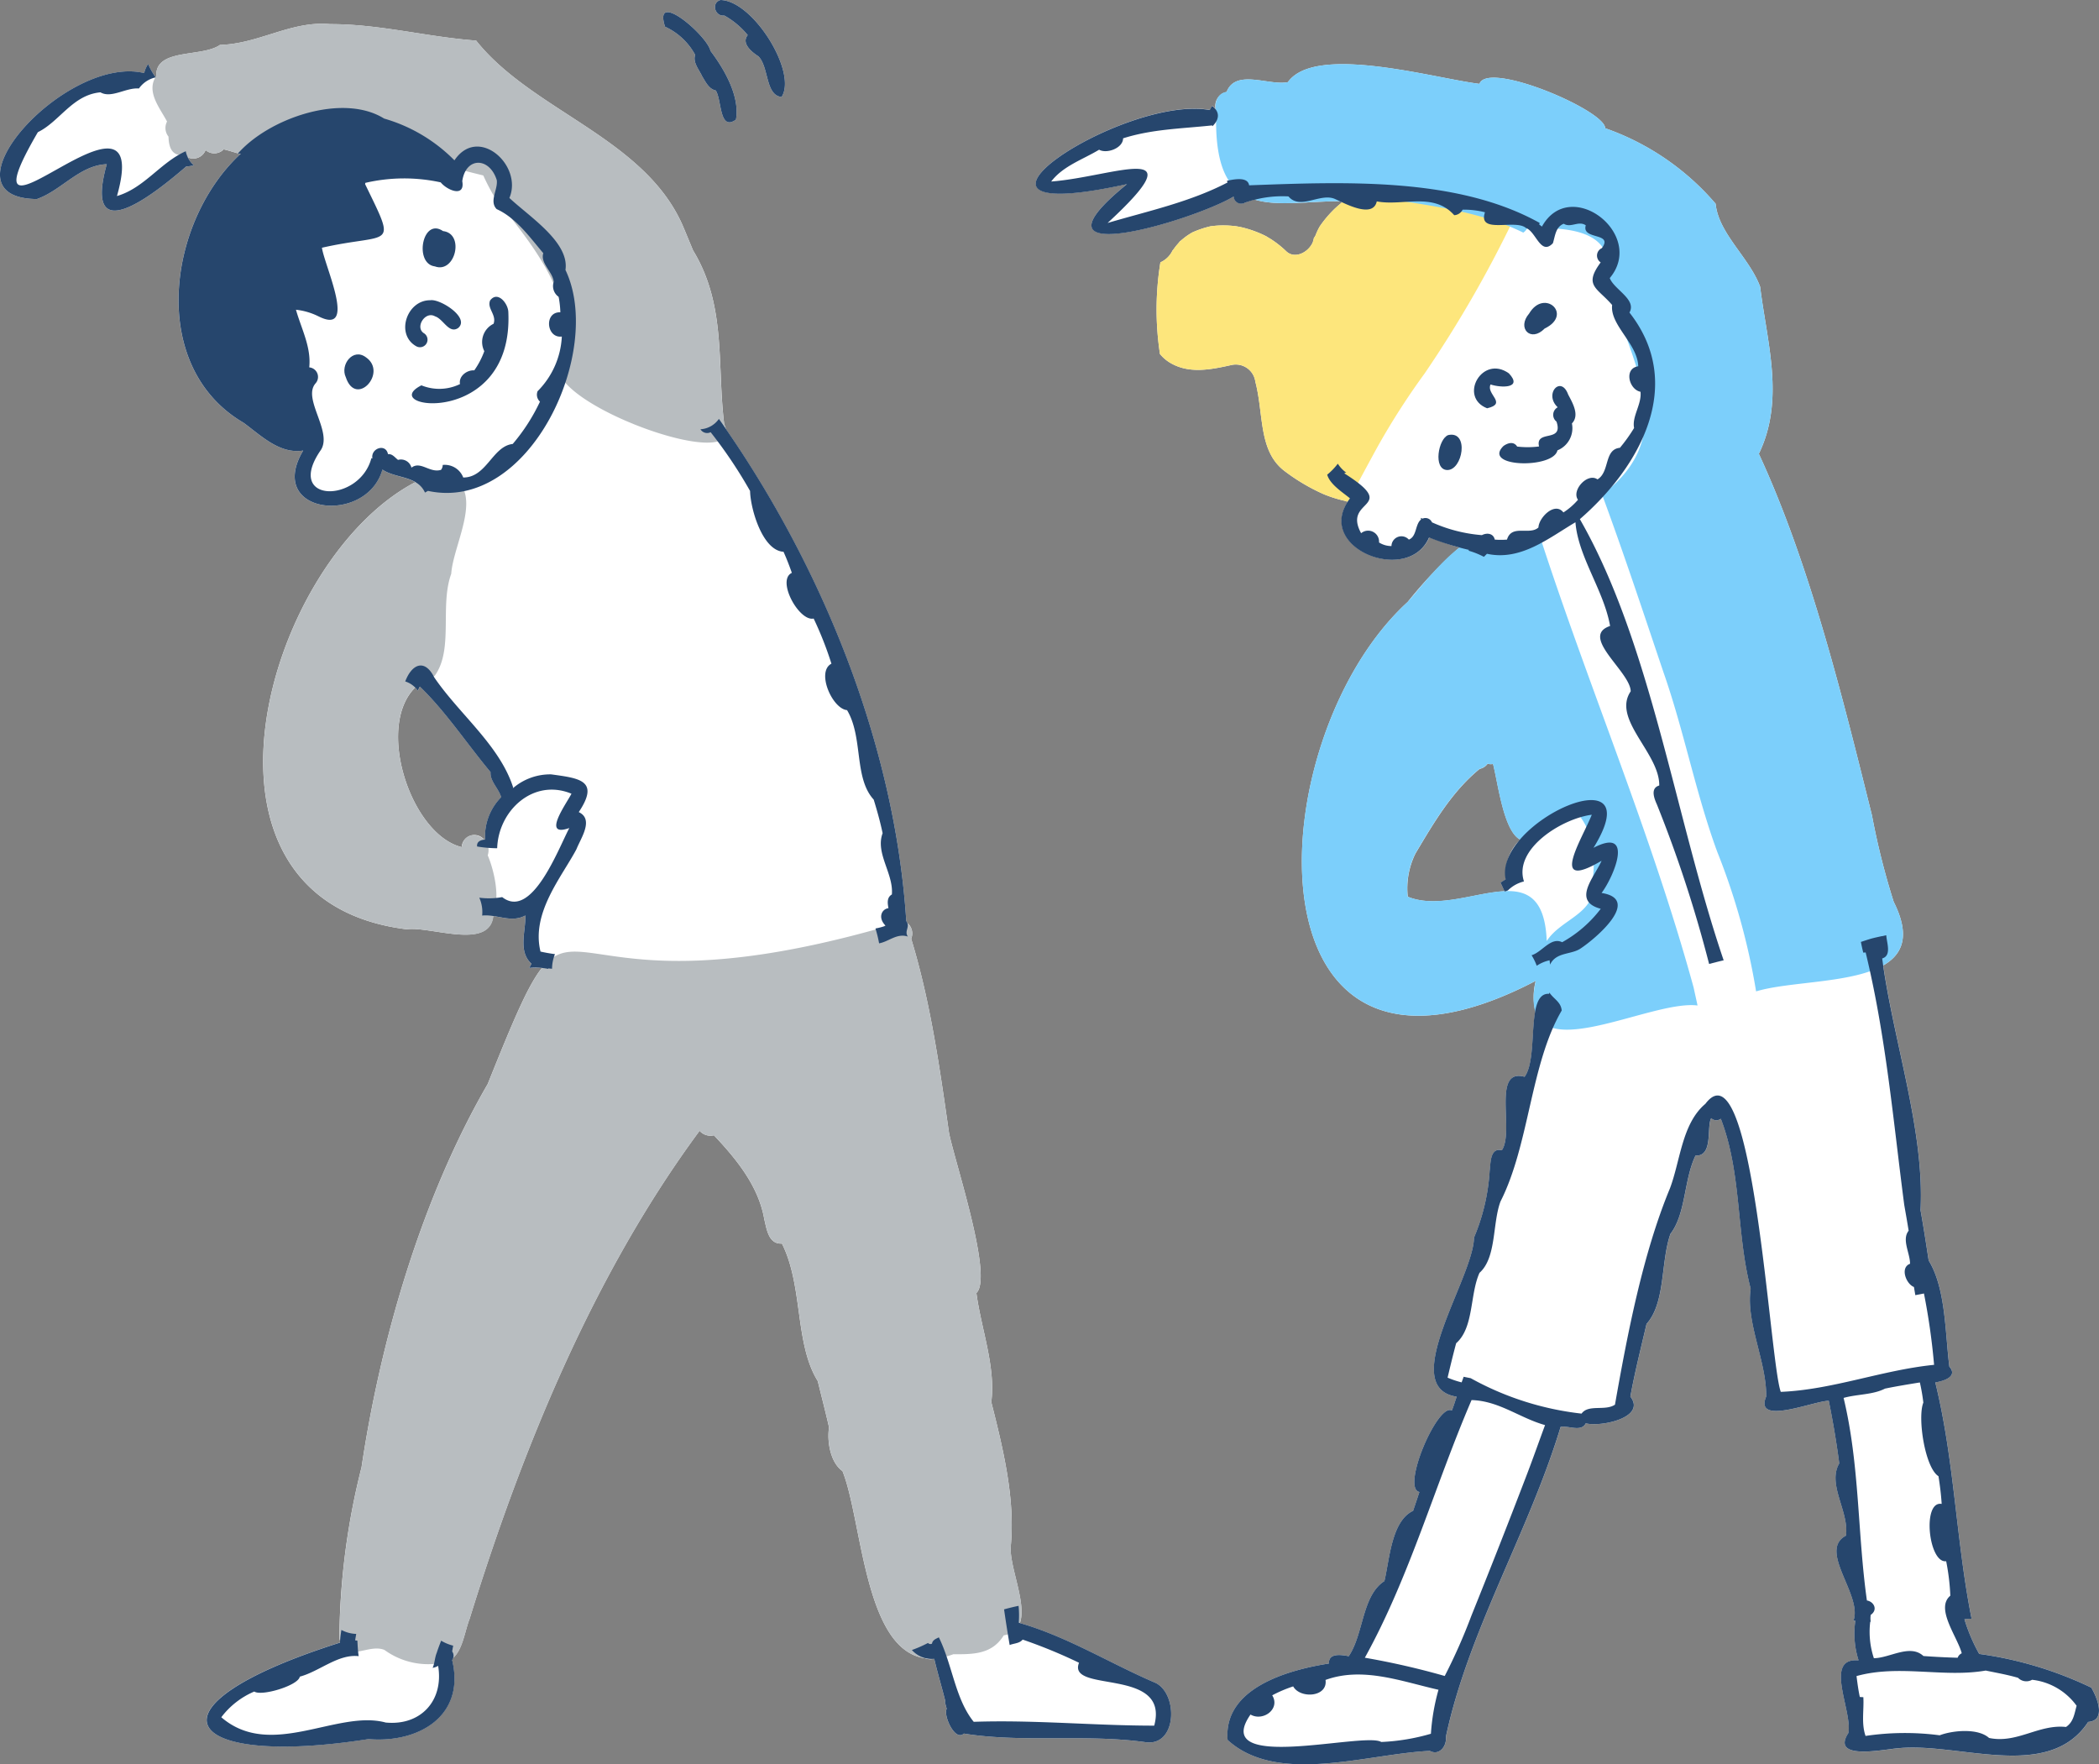
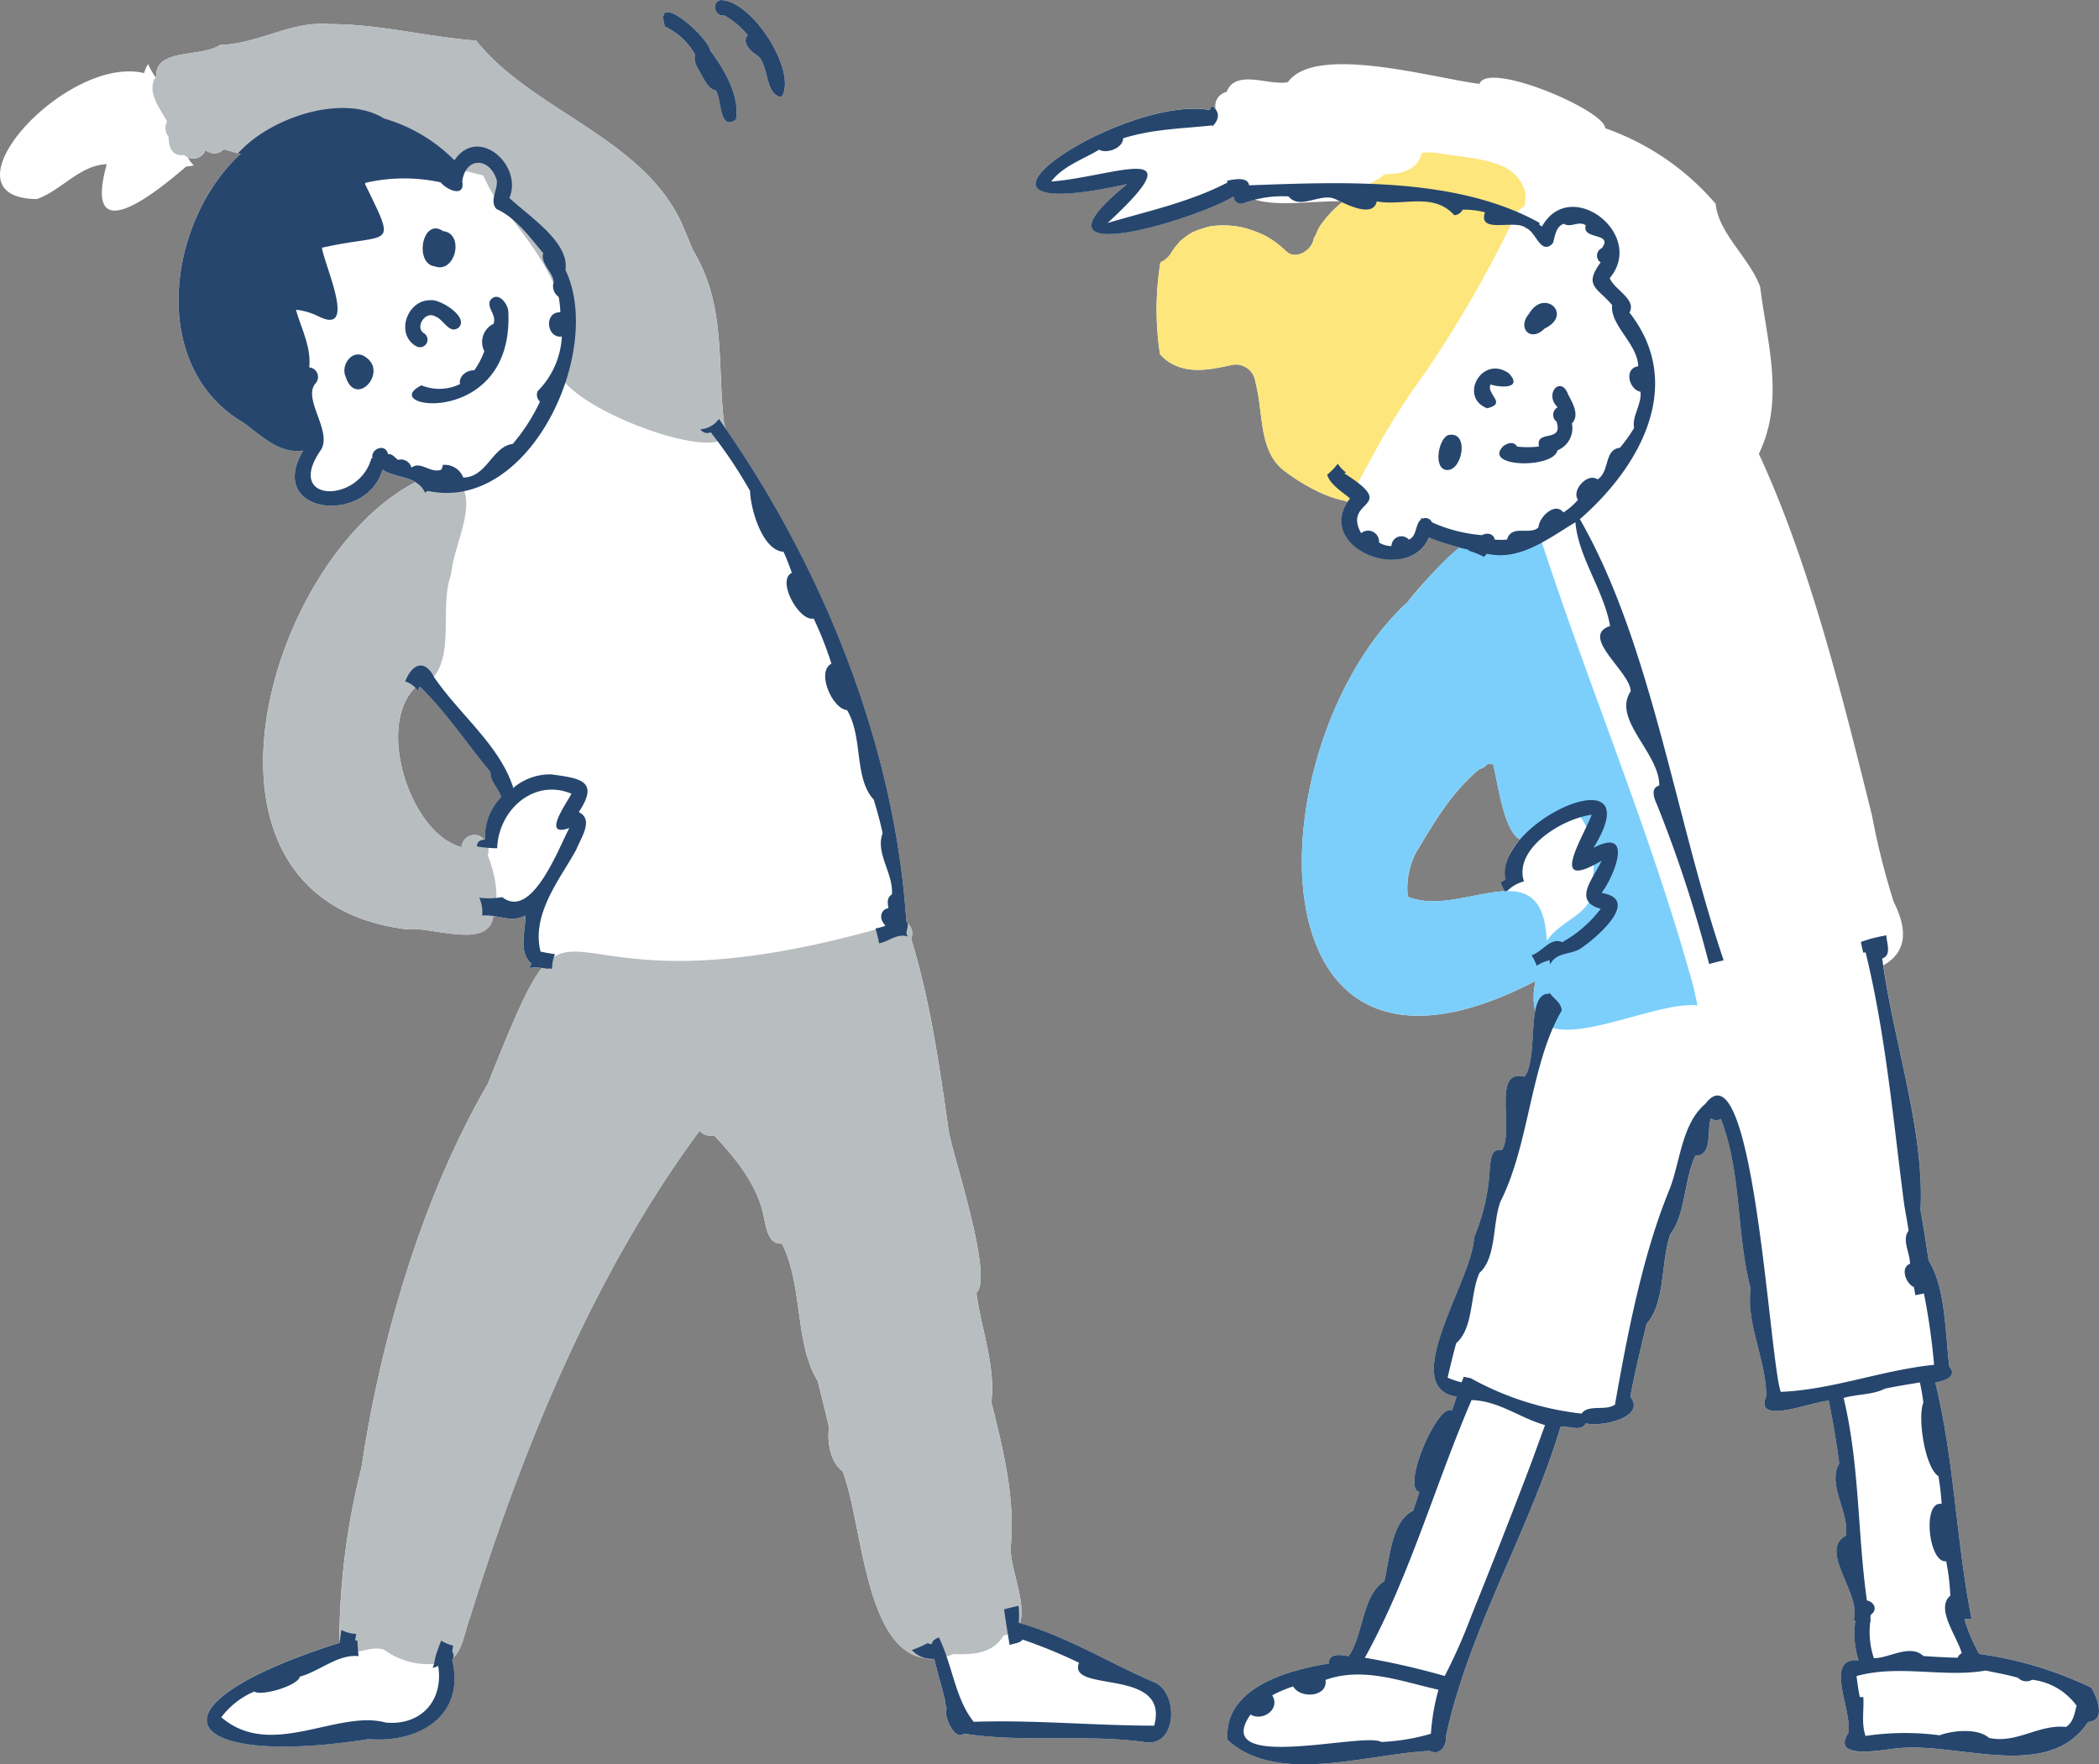
<svg xmlns="http://www.w3.org/2000/svg" id="Group_287" data-name="Group 287" width="205.958" height="173.115" viewBox="0 0 205.958 173.115">
  <rect x="0" y="0" width="205.958" height="173.115" fill="#808080" stroke="none" />
  <defs>
    <clipPath id="clip-path">
      <rect id="Rectangle_126" data-name="Rectangle 126" width="205.958" height="173.115" fill="none" />
    </clipPath>
    <clipPath id="clip-path-3">
      <rect id="Rectangle_123" data-name="Rectangle 123" width="38.827" height="48.976" fill="none" />
    </clipPath>
    <clipPath id="clip-path-4">
-       <rect id="Rectangle_124" data-name="Rectangle 124" width="67.462" height="90.987" fill="none" />
-     </clipPath>
+       </clipPath>
  </defs>
  <g id="Group_286" data-name="Group 286" clip-path="url(#clip-path)">
    <g id="Group_285" data-name="Group 285">
      <g id="Group_284" data-name="Group 284" clip-path="url(#clip-path)">
        <path id="Path_12302" data-name="Path 12302" d="M73.473,5.479c-.252.742.381,1.441.677,2.086.335.538.663,1.272,1.345,1.407.6.893.327,4.053,1.981,2.861.406-2.279-1.138-4.949-2.5-6.745-.313-1.507-5.666-6.1-4.458-2.374a6.39,6.39,0,0,1,2.956,2.765" transform="translate(-5.263 -0.097)" fill="#fff" />
        <path id="Path_12303" data-name="Path 12303" d="M76.742,1.522a7.936,7.936,0,0,1,2.3,1.925c-.66.81.405,1.669,1.053,2.081,1.04,1.057.667,3.823,2.267,3.988C83.935,7.113,79.585.075,76.376,0c-.956.268-.542,1.653.366,1.522" transform="translate(-5.674)" fill="#fff" />
        <path id="Path_12304" data-name="Path 12304" d="M113.382,165.315c-4.457-1.9-8.615-4.519-13.315-5.867.71-1.948-1.084-5.671-.884-7.583.437-4.664-.767-9.56-1.915-14.105.448-3.464-1-7.209-1.462-10.7,1.688-1.566-2.185-13.073-2.691-15.746C92.2,104.921,91.3,98.5,89.408,92.3a1.335,1.335,0,0,0-.38-1.546.756.756,0,0,0-.08-.16.144.144,0,0,0-.022-.026c-1.093-16.988-8.018-34.251-17.7-48.281a2.341,2.341,0,0,0-.16-.46c-.736-5.843.245-11.647-3.068-17.081-.3-.723-.6-1.451-.9-2.173.008.02.016.038.022.056-3.633-8.853-14.847-11.473-20.4-18.457-4.865-.36-9.432-1.62-14.325-1.615-3.809-.354-6.98,1.937-10.811,2.04-1.786,1.251-6.349.287-6.251,3.05-.026.039-.043.078-.067.116a6.764,6.764,0,0,1-.727-1.287,2.479,2.479,0,0,0-.391.886C6.405,5.508-6.265,19.635,3.619,19.719,6.041,18.87,7.8,16.4,10.475,16.3c-2.383,8.579,4.709,2.887,7.789.229a5.638,5.638,0,0,0,.762-.115,2.452,2.452,0,0,1-.587-.784,1.287,1.287,0,0,0,1.734-.717,1.287,1.287,0,0,0,1.772-.068c.386.077.888.243,1.412.394-.017.019-.038.037-.055.056.061-.009.121-.014.182-.02l.1.029c-7.169,6.647-9.074,20.866.3,26.359,1.731,1.267,3.542,3.1,5.86,2.736-3.733,6.275,6.222,7.351,7.777,1.866.944.639,2.277.674,3.242,1.245a1.676,1.676,0,0,0-.234.106c-14.6,7.908-23.791,40.9-.633,43.755,2.346-.328,8.115,2.081,8.5-1.3,1.058.157,2.1.52,3.152-.053.045,1.533-.74,3.534.6,4.733-.075.139-.145.278-.216.417.412,0,.834-.037,1.247-.011-1.365,1.707-2.788,5.069-5.322,11.392-6.471,11.16-10.511,25.076-12.382,37.608a70.492,70.492,0,0,0-2.177,16.8c.019.081.045.146.068.219,0,.062-.014.123-.017.185-20.046,6.353-15.389,12.324,2.8,9.465,4.891.423,9.542-2.259,8.208-7.758a.862.862,0,0,0,.1-.2c.966-.866,1.164-2.705,1.623-3.844,5.159-16.678,12.165-33.82,22.564-47.881a1.416,1.416,0,0,0,1.407.441c2.2,2.325,4.385,5,4.939,8.235.238.97.417,2.476,1.734,2.391,2.094,4.159,1.232,9.822,3.514,13.49.37,1.513.763,3.021,1.108,4.538-.211,1.356.114,3.441,1.317,4.294,1.924,4.732,2.121,17.5,8.056,18.354a1.6,1.6,0,0,0,.949.072c.328,1.4.745,2.781,1.094,4.183-.019.012-.036.026-.056.04.065.229.125.456.183.684-.355.6.795,3.241,1.683,2.425,5.742.925,11.852.026,17.748.834,3.171.538,3.325-4.706,1.059-5.81M47.6,82.58c-.026,0-.051.009-.077.011a1.243,1.243,0,0,0-2.218.717c-4.966-1.216-8.479-11.8-4.563-15.661a2.31,2.31,0,0,1,.264.316c.062-.133.127-.266.2-.4,2.559,2.477,4.6,5.592,6.937,8.39-.065.9.793,1.6,1.04,2.459A5.493,5.493,0,0,0,47.6,82.58" transform="translate(0 -0.188)" fill="#fff" />
        <path id="Path_12305" data-name="Path 12305" d="M213.425,166.1a37.021,37.021,0,0,0-11-3.308,16.88,16.88,0,0,1-1.45-3.407l.7-.051c-1.533-7.717-1.673-15.506-3.559-23.183.782-.121,2.257-.554,1.38-1.552-.421-3.295-.341-7.665-2.029-10.411-.253-1.646-.5-3.275-.8-4.94.4-7.583-2.508-16.128-3.659-24.009,1.9-1.088,2.694-2.921,1.026-6.236a71.787,71.787,0,0,1-2.133-8.487c-2.872-11.533-6.09-24.675-11.1-35.478,2.574-5.3.8-10.94.126-16.392-1.042-2.85-4.077-5.207-4.367-8.144a25.223,25.223,0,0,0-10.839-7.411c.016-1.742-11.522-6.66-12.333-4.352-4.471-.547-16.1-3.954-18.8-.169-1.828.381-5.114-1.345-6.011.961a1.414,1.414,0,0,0-1.083,1.685,1.7,1.7,0,0,0-.325-.323,2.275,2.275,0,0,0-.235.4c-8.554-1.554-28.694,11.8-8.122,7.271-10.778,8.753,6.507,3.583,10.465,1.218a.744.744,0,0,0,1.072.624,6.7,6.7,0,0,1,.971-.317c2.233.683,5.23.173,8.368.164l.226.105c-.03.025-.062.046-.092.071-.2.166-.393.335-.583.511-.048.043-.092.086-.126.119-.085.085-.171.171-.254.259a11.127,11.127,0,0,0-1.023,1.237c-.057.08-.1.141-.115.167-.031.055-.063.108-.093.164a6.506,6.506,0,0,0-.341.757,1.669,1.669,0,0,1-.145.216,2.758,2.758,0,0,1-.127.464c-.469,1-1.775,1.62-2.585.844a9.954,9.954,0,0,0-1.457-1.161c-.144-.094-.3-.178-.44-.27-.038-.024-.043-.025-.063-.038q-.4-.207-.817-.374a10.686,10.686,0,0,0-1.755-.545c-.028-.006-.313-.054-.328-.06-.1-.013-.193-.026-.291-.036-.289-.031-.578-.049-.867-.053a9.014,9.014,0,0,0-.949.032c-.143.013-.285.031-.427.048a.079.079,0,0,1-.026,0l-.064.018a9.424,9.424,0,0,0-1.738.592c-.034.018-.072.039-.108.061-.121.076-.243.151-.363.232-.24.165-.464.35-.69.54a.427.427,0,0,1-.068.05.48.48,0,0,1-.06.087c-.1.12-.2.229-.3.35s-.187.253-.283.376a.59.59,0,0,1-.064.072.988.988,0,0,1-.056.108,2.381,2.381,0,0,1-1.134,1.055,28.858,28.858,0,0,0-.043,9,3.93,3.93,0,0,0,.861.771c1.909,1.233,4.157.747,6.174.3a1.934,1.934,0,0,1,2.322,1.644c.841,3.179.278,6.825,2.885,8.776A19.162,19.162,0,0,0,138.107,49a12.715,12.715,0,0,0,2.061.652c.092.023.2.062.3.093.068-.124.133-.249.2-.373l.034.029c-3.673,4.837,5.711,8.577,7.759,3.842.983.338,1.958.718,2.962.993a41.484,41.484,0,0,0-5.082,5.34c-14.861,13.606-16.28,52.218,12.568,37.176a6.086,6.086,0,0,0-.042,2.97c-.375,1.991-.105,5.179-1.049,6.441-3.25-.895-.965,5.387-2.233,7.215-1.158-.3-1.09,1.252-1.191,2.006a19.894,19.894,0,0,1-1.537,6.558c-.052,3.975-7.569,14.7-1.7,15.614-.161.449-.294.908-.472,1.35-1.4-.761-4.993,7.629-3.188,8-.2.618-.411,1.231-.616,1.846-2.136,1.006-2.309,4.789-2.816,6.894-2.217,1.431-2.022,5.189-3.5,7.372-.734-.145-1.987-.339-1.946.718-3.98.624-10.381,2.391-9.94,7.5,4.886,4.47,13.691,1.358,19.846,1.073.943.507,1.675-.493,1.573-1.386,2.221-10.432,8.14-20.082,11.258-30.405.8-.145,2.014.535,2.47-.352,1.375.386,5.989-.526,4.373-2.619.434-2.4,1.037-4.762,1.588-7.132,1.877-2.09,1.376-6.091,2.344-8.834,1.527-1.993,1.3-5.253,2.458-7.683,1.779.092,1.067-2.844,1.543-3.668a.731.731,0,0,0,.944.056c2.07,5.394,1.5,11.21,2.929,16.677-.495,3.3,1.55,7.094,1.523,10.564-1.238,2.937,4.668.443,6.138.429.411,2.039.76,4.087,1.029,6.15-1.206,2.059.987,4.742.658,7.088-2.777,1.476,1.639,5.824.74,8.34l.179.011a8.609,8.609,0,0,0,.319,3.884c-3.464-.3-.593,4.932-1,7.128-1.778,2.744,3.486,1.6,4.864,1.5,5.934-.625,14.763,3.328,18.665-2.586,1.766-.128.933-2.3.309-3.363m-57.469-79.31c-.169.106-.337.213-.506.318l.4.844c-2.834.125-6.586,1.737-9.5.538a7.732,7.732,0,0,1,.754-4.241c1.755-2.935,3.535-6.039,6.3-8.3a1.289,1.289,0,0,0,.78-.506,1.108,1.108,0,0,0,.533.022c.489,1.863,1.033,6.591,2.662,7.417a4.7,4.7,0,0,0-1.416,3.911" transform="translate(-8.219 -0.509)" fill="#fff" />
        <path id="Path_12306" data-name="Path 12306" d="M158.763,19.793c-1.106-2.853-3.941-2.888-9.052-3.633a7.8,7.8,0,0,0-1.045.062,2.3,2.3,0,0,1-.847,1.388,3.956,3.956,0,0,1-2.108.658l-.605.034-.066.02c-.015.01,0,0-.027.016-.972.746-2.062,1.2-3.059,1.887-.4.277-.793.587-1.173.9-.2.166-.392.335-.583.511-.048.043-.093.086-.127.119-.084.085-.169.171-.254.259a11.238,11.238,0,0,0-1.024,1.237c-.056.08-.1.141-.114.167-.031.055-.063.108-.093.164a6.67,6.67,0,0,0-.342.757c-.033.091-.1.138-.144.216a2.6,2.6,0,0,1-.128.464c-.469,1-1.774,1.62-2.584.844a9.9,9.9,0,0,0-1.457-1.161c-.145-.094-.3-.178-.44-.27-.038-.024-.042-.025-.063-.038-.267-.138-.54-.263-.816-.374a10.751,10.751,0,0,0-1.756-.545c-.028-.006-.312-.054-.328-.06-.1-.012-.2-.026-.292-.036-.289-.031-.578-.049-.868-.053a9.013,9.013,0,0,0-.948.032c-.143.013-.285.031-.427.048a.082.082,0,0,1-.026,0l-.063.018a9.418,9.418,0,0,0-1.74.592c-.032.018-.071.039-.107.061-.122.076-.243.151-.364.232-.239.165-.464.35-.688.54a.3.3,0,0,0-.13.137c-.1.12-.2.229-.3.35s-.187.253-.282.376a.828.828,0,0,1-.064.072.9.9,0,0,1-.056.108,2.379,2.379,0,0,1-1.135,1.055,28.8,28.8,0,0,0-.041,9,3.9,3.9,0,0,0,.86.771c1.909,1.233,4.156.747,6.174.3a1.934,1.934,0,0,1,2.322,1.644c.841,3.179.278,6.825,2.885,8.776a19.156,19.156,0,0,0,3.825,2.26,12.9,12.9,0,0,0,2.061.652c.093.023.2.062.3.092,1.02-1.86,2.011-3.747,3.038-5.6a71.736,71.736,0,0,1,4.525-7.019,116.175,116.175,0,0,0,8.877-15.463,1.936,1.936,0,0,1,.859-.884,2.992,2.992,0,0,0,.042-1.679" transform="translate(-9.178 -1.208)" fill="#fde67c" />
        <path id="Path_12307" data-name="Path 12307" d="M93.192,83.237a12.611,12.611,0,0,1,.687,2.474c-.362-1-.66-2.025-.941-3.054.088.192.173.385.253.58" transform="translate(-6.954 -6.184)" fill="#fde67c" />
        <path id="Path_12308" data-name="Path 12308" d="M27.459,14.021c7.376-.61,14.4,1.733,21.171,3.382a20.907,20.907,0,0,0,1.006,1.946c3.548,4.647,7.831,9.245,7.035,15.784-4.835,3.593,18.146,12.208,15.6,6.688-.737-5.847.247-11.654-3.074-17.091l.067.157c-.317-.773-.637-1.548-.959-2.319.008.019.016.038.022.056C64.7,13.771,53.482,11.152,47.93,4.166c-4.864-.36-9.431-1.619-14.325-1.614C29.8,2.2,26.625,4.488,22.794,4.592c-1.786,1.25-6.35.287-6.251,3.05-1.029,1.519.335,3.109,1.058,4.471a1.352,1.352,0,0,0,.143,1.481c.026.984.286,1.935,1.528,1.811a1.318,1.318,0,0,0,2.11-.494,1.287,1.287,0,0,0,1.772-.068c1.429.286,4.443,1.8,4.3-.822" transform="translate(-1.21 -0.188)" fill="#b8bdc0" />
        <path id="Path_12309" data-name="Path 12309" d="M101.875,158.965c.437-4.664-.766-9.56-1.915-14.105.449-3.463-1-7.209-1.462-10.7,1.688-1.566-2.185-13.073-2.69-15.746C94.888,112.021,94,105.6,92.1,99.4c.669-1.645-2.019-2.882-2.653-1.144-35.712,10.207-29.228-8.728-38.895,15.4-6.471,11.16-10.511,25.076-12.381,37.609A70.432,70.432,0,0,0,36,168.059c.622,2.589,2.775.451,4.415,1.123a7.3,7.3,0,0,0,5.8,1.243c1.826-.294,1.984-2.859,2.565-4.3,5.158-16.679,12.165-33.821,22.563-47.882a1.414,1.414,0,0,0,1.407.441c2.2,2.325,4.385,5,4.939,8.235.238.97.417,2.476,1.734,2.391,2.095,4.159,1.233,9.822,3.514,13.491.37,1.513.763,3.021,1.108,4.537-.211,1.357.114,3.442,1.317,4.294,2.192,5.388,2.141,21.2,10.869,17.974,1.935.006,3.8.024,4.952-1.855,3.645-.59.432-6.268.7-8.789" transform="translate(-2.693 -7.288)" fill="#b8bdc0" />
        <path id="Path_12310" data-name="Path 12310" d="M41.99,94.931c2.434-.34,8.57,2.284,8.537-1.688.618-1.483.068-4.027-.58-5.566.581-1.9-2.217-2.926-2.554-.809-5.608-1.373-9.37-14.7-2.665-16.791,1.9-2.586.485-6.877,1.637-10.027.2-3.133,3.793-8.8-1.041-9.945a1.231,1.231,0,0,0-1.3.893,1.844,1.844,0,0,0-1.4.178c-14.6,7.908-23.791,40.9-.633,43.755" transform="translate(-2.089 -3.749)" fill="#b8bdc0" />
        <g id="Group_280" data-name="Group 280" transform="translate(127.74 52.058)" style="mix-blend-mode: multiply;isolation: isolate">
          <g id="Group_279" data-name="Group 279">
            <g id="Group_278" data-name="Group 278" clip-path="url(#clip-path-3)">
              <path id="Path_12311" data-name="Path 12311" d="M176.507,101.091c-4.176-15.238-10.433-29.79-15.263-44.823a25.578,25.578,0,0,0-4.147,1.459c-1.869-3.237-7.247,4.03-8.649,5.548-14.861,13.606-16.279,52.218,12.568,37.177-2,9.527,10.962,1.8,15.881,2.419-.128-.594-.261-1.188-.39-1.78m-9.9-10.59c.595,3.336-3.062,3.785-4.509,6.047-.355-9.224-8.37-2.19-13.644-4.356a7.714,7.714,0,0,1,.754-4.241c1.754-2.935,3.535-6.039,6.3-8.3a1.287,1.287,0,0,0,.78-.506,1.117,1.117,0,0,0,.532.022c.691,2.626,1.484,10.955,5.282,6a13.079,13.079,0,0,1,2.98-1.181c1.56,1.748,1.824,4.263,1.526,6.515" transform="translate(-138.07 -56.268)" fill="#7ccffb" />
            </g>
          </g>
        </g>
        <g id="Group_283" data-name="Group 283" transform="translate(119.261 6.299)" style="mix-blend-mode: multiply;isolation: isolate">
          <g id="Group_282" data-name="Group 282">
            <g id="Group_281" data-name="Group 281" clip-path="url(#clip-path-4)">
              <path id="Path_12312" data-name="Path 12312" d="M195.457,89a71.832,71.832,0,0,1-2.133-8.487c-2.872-11.533-6.091-24.675-11.1-35.479,2.575-5.3.8-10.939.127-16.391-1.042-2.85-4.077-5.208-4.367-8.145a25.21,25.21,0,0,0-10.838-7.41c.015-1.742-11.523-6.661-12.334-4.352-4.471-.548-16.1-3.954-18.8-.169-1.828.38-5.116-1.345-6.011.961-.963.11-1.253,1.23-1.02,2.054-.333,11.706,6.534,8.283,13.6,8.707a2.1,2.1,0,0,1,1.813-.511c4.991.871,10.135,1.3,14.719,3.557a1.22,1.22,0,0,0,.4-.454c2.794,0,7.716-.18,7.922,3.582.253,7.438,8.441,15.77-.588,22.586,2.143,5.8,4.084,11.678,6.06,17.541l-.019-.06c1.942,5.561,3.063,11.377,5.029,16.931.017.044.032.09.049.131a.013.013,0,0,0,0,.01v0a.246.246,0,0,0,.011.034c.014.032.023.062.035.093.05.134.1.268.146.4l-.019-.05c.006.019.014.038.021.057l0-.006c.006.015.012.03.018.043a65.456,65.456,0,0,1,3.779,13.613c5.263-1.6,17.89-.061,13.5-8.791" transform="translate(-128.906 -6.808)" fill="#7ccffb" />
            </g>
          </g>
        </g>
        <path id="Path_12313" data-name="Path 12313" d="M46.026,27.953c2,.729,2.951-3.218.8-3.467-2.034-1.39-2.87,3.208-.8,3.467" transform="translate(-3.354 -1.813)" fill="#26466d" />
        <path id="Path_12314" data-name="Path 12314" d="M44.052,36.353a.742.742,0,0,0,.764-1.272c-.917-.575.123-2.212,1.084-1.661.817.252,1.359,1.744,2.262,1.153,1.218-1-1.768-2.893-2.72-2.731-2.3-.031-3.455,3.342-1.391,4.511" transform="translate(-3.216 -2.382)" fill="#26466d" />
        <path id="Path_12315" data-name="Path 12315" d="M44.618,40.166c-4.562,2.3,9.082,4.257,8.527-7.226-.046-.84-1.062-2.082-1.788-1.1-.32.789.657,1.4.342,2.284a1.986,1.986,0,0,0-.909,2.688,8.039,8.039,0,0,1-.985,1.885c-.711-.056-1.551.564-1.4,1.344a4.644,4.644,0,0,1-3.79.123" transform="translate(-3.268 -2.355)" fill="#26466d" />
        <path id="Path_12316" data-name="Path 12316" d="M74.15,7.566c.335.538.663,1.272,1.344,1.407.6.893.328,4.053,1.982,2.861.406-2.279-1.138-4.949-2.5-6.745-.313-1.507-5.666-6.1-4.458-2.374a6.39,6.39,0,0,1,2.956,2.765c-.252.742.381,1.441.677,2.086" transform="translate(-5.263 -0.097)" fill="#26466d" />
        <path id="Path_12317" data-name="Path 12317" d="M76.742,1.522a7.948,7.948,0,0,1,2.3,1.925c-.66.81.405,1.669,1.052,2.081,1.041,1.057.668,3.823,2.268,3.988C83.935,7.113,79.585.075,76.376,0c-.956.268-.543,1.653.366,1.522" transform="translate(-5.674)" fill="#26466d" />
        <path id="Path_12318" data-name="Path 12318" d="M46.007,174.973c.031-.19.065-.377.1-.564a4.265,4.265,0,0,1-1.181-.488c-.15.393-.305.785-.43,1.185l0,0c-.2.474-.192,1.017-.407,1.482a1.511,1.511,0,0,0,.542-.2c.568,3.4-1.693,5.9-5.147,5.564-4.756-1.291-11.254,3.683-16.13-.518a7.95,7.95,0,0,1,3.238-2.524c.693.492,4.336-.592,4.463-1.459,1.952-.525,3.759-2.238,5.778-2.012-.076-.511-.1-1.035-.126-1.521-.074-.011-.148-.021-.221-.033q.053-.314.107-.628a3.3,3.3,0,0,1-1.454-.389,11.468,11.468,0,0,0-.142,1.245c-20.046,6.353-15.389,12.325,2.8,9.466,4.892.422,9.543-2.26,8.209-7.758a.723.723,0,0,0,0-.843" transform="translate(-1.64 -12.934)" fill="#26466d" />
        <path id="Path_12319" data-name="Path 12319" d="M57.322,81.264a5.6,5.6,0,0,0-3.8,1.379c.017-.031.032-.059.048-.09-1.328-4.15-5.294-7.2-7.745-10.806-.944-1.883-2.21-1.288-2.846.4a2.346,2.346,0,0,1,1.235.906c.063-.133.127-.266.2-.4,2.558,2.477,4.6,5.592,6.936,8.39-.064.9.794,1.6,1.041,2.459a5.488,5.488,0,0,0-1.578,4.165c-.413.017-.846.192-.781.673A12.381,12.381,0,0,0,52,88.512c.113-3.691,3.545-6.9,7.29-5.351-.5.982-2.968,4.346-.212,3.367-1.122,2.138-3.691,9.034-6.588,6.778a7.16,7.16,0,0,1-2.245.058,3.458,3.458,0,0,1,.282,1.753c1.437-.154,2.828.76,4.239-.007.046,1.533-.74,3.534.6,4.733-.075.139-.145.278-.216.417a6.213,6.213,0,0,1,1.853.089c0-.017.008-.031.012-.046l.369.034a3.907,3.907,0,0,1,.286-1.436c-.476-.06-.951-.145-1.419-.25-.932-3.793,2.072-7.3,3.529-10.048.413-1.061,1.743-2.92.225-3.637,2.083-3.115.06-3.319-2.683-3.7" transform="translate(-3.216 -5.281)" fill="#26466d" />
        <path id="Path_12320" data-name="Path 12320" d="M94.507,93.725a.144.144,0,0,0-.022-.026C93.366,76.313,86.148,58.629,76.1,44.427a2.39,2.39,0,0,1-1.812,1.018.767.767,0,0,0,1,.287A45.229,45.229,0,0,1,79.158,51.5c.035,1.75,1.218,5.857,3.28,5.963.306.676.572,1.369.819,2.069-1.54.731.725,4.81,2.138,4.483a34.31,34.31,0,0,1,1.746,4.431c-1.518.786.087,4.432,1.532,4.557,1.6,2.68.655,6.637,2.615,8.779.335,1.089.643,2.185.875,3.3-.736,1.961,1.082,3.952.909,6.007-.494.289-.438.821-.335,1.347-.655.08-1.082.927-.276,1.724a5.46,5.46,0,0,1-1,.266,12.256,12.256,0,0,1,.357,1.46c.958-.17,1.754-1.023,2.821-.664-.379-.555.249-.932-.135-1.5" transform="translate(-5.559 -3.324)" fill="#26466d" />
        <path id="Path_12321" data-name="Path 12321" d="M120.617,177.869c-4.49-1.917-8.675-4.56-13.418-5.9a9.539,9.539,0,0,0-.018-1.658c-.478.1-.953.214-1.424.346.168,1.169.349,2.337.549,3.5.417-.17.979-.155,1.274-.535a50.619,50.619,0,0,1,5.532,2.274c-1.2,3.034,8.935.382,7.378,6.171-5.94,0-11.754-.581-17.71-.376-1.824-2.255-2.083-5.571-3.423-8.289-.284.147-.618.258-.671.619a.322.322,0,0,1-.393-.068,11.619,11.619,0,0,1-1.58.692,2.632,2.632,0,0,0,2.193.867c.328,1.4.746,2.781,1.094,4.183l-.056.041c.065.228.125.455.184.683-.356.6.794,3.241,1.683,2.426,5.742.925,11.852.026,17.748.834,3.171.538,3.324-4.707,1.058-5.811" transform="translate(-7.236 -12.743)" fill="#26466d" />
        <path id="Path_12322" data-name="Path 12322" d="M25.306,42.331c1.731,1.267,3.542,3.1,5.86,2.736-3.733,6.275,6.222,7.351,7.777,1.867,1.32.894,3.417.586,4.175,2.256.1-.058.193-.113.291-.167C53.4,51.187,60.709,35.289,56.9,27.345c.415-2.723-3.578-5.251-5.5-7.064,1.354-3.187-3.06-7.173-5.393-3.691a15.848,15.848,0,0,0-6.9-4.1c-4.063-2.541-11.345-.034-14.386,3.475.111-.017.222-.029.333-.038-7.209,6.628-9.143,20.9.253,26.406M32.674,31.9c3.853,1.933.577-4.983.332-6.735,6.774-1.532,7.407.287,4.232-6.247.021-.033.012-.081.028-.118a16.824,16.824,0,0,1,7.394-.049c.621.771,2.411,1.527,2.115-.119.346-2.4,2.674-2.375,3.387-.1.125.935-.772,2.066-.012,2.844,1.918.864,3.272,2.789,4.576,4.324-.316.975.92,1.816,1.026,2.808a1.286,1.286,0,0,0,.48,1.476A9.811,9.811,0,0,1,56.4,31.5c-1.62-.063-1.378,2.575.145,2.379a8.152,8.152,0,0,1-2.379,5.364.923.923,0,0,0,.234,1.024,18.545,18.545,0,0,1-2.674,4.153c-1.987.218-2.559,3.3-4.855,3.29a1.939,1.939,0,0,0-2.014-1.232.788.788,0,0,1-.167.482c-1.11.34-2-.907-2.9-.217a1.064,1.064,0,0,0-1.315-.76c-.308-.228-.556-.614-.988-.563-.214-1.1-1.72-.566-1.527.424-.034-.01-.067-.022-.1-.036-1.18,4.478-8.612,4.442-4.949-.813,1.134-1.812-1.827-5.005-.543-6.509a.943.943,0,0,0-.607-1.582c.205-1.989-.762-3.749-1.305-5.655a6.5,6.5,0,0,1,2.223.655" transform="translate(-1.417 -0.857)" fill="#26466d" />
-         <path id="Path_12323" data-name="Path 12323" d="M18.264,16.848a5.835,5.835,0,0,0,.762-.115,2.525,2.525,0,0,1-.8-1.385c-2.479,1.1-4.071,3.616-6.749,4.395C15.32,6.186-4.747,27.993,3.715,13.477,5.837,12.45,7.126,9.809,9.856,9.568c1.08.622,2.5-.485,3.776-.377A2.719,2.719,0,0,1,15.28,8.1a6.886,6.886,0,0,1-.742-1.31,2.47,2.47,0,0,0-.39.886C6.4,5.828-6.266,19.955,3.618,20.039c2.423-.848,4.181-3.318,6.857-3.42-2.383,8.579,4.709,2.887,7.789.229" transform="translate(0 -0.508)" fill="#26466d" />
        <path id="Path_12324" data-name="Path 12324" d="M36.664,39.828c.994,3,4.138-.457,1.978-1.954-1.273-.969-2.56.737-1.978,1.954" transform="translate(-2.732 -2.812)" fill="#26466d" />
        <path id="Path_12325" data-name="Path 12325" d="M163.659,34.641c2.828-1.364-.033-3.979-1.522-1.471-1.237,1.439.165,2.867,1.522,1.471" transform="translate(-12.095 -2.404)" fill="#26466d" />
        <path id="Path_12326" data-name="Path 12326" d="M153.4,49.569c1.54.055,2.208-3.886.117-3.431-.971.352-1.507,3.368-.117,3.431" transform="translate(-11.414 -3.449)" fill="#26466d" />
        <path id="Path_12327" data-name="Path 12327" d="M159.747,39.555c-2.62-1.862-4.959,2.33-2.134,3.43,2.029-.464-.131-1.391.34-2.335,1,.333,3.211.412,1.795-1.094" transform="translate(-11.696 -2.924)" fill="#26466d" />
        <path id="Path_12328" data-name="Path 12328" d="M159.417,46.831c-2.132,2.11,4.913,2.242,5.3.423a2.346,2.346,0,0,0,1.421-2.642c.784-.81.058-2.018-.369-2.838-.706-1.93-2.41-.054-1.026,1.252a.845.845,0,0,0-.119,1.407c.724,2.122-2.1.74-1.713,2.439a8.815,8.815,0,0,1-2.146.01c-.335-.536-.923-.361-1.351-.05" transform="translate(-11.898 -3.064)" fill="#26466d" />
        <path id="Path_12329" data-name="Path 12329" d="M130.347,20.739a10.971,10.971,0,0,1,4.3-.627c1.169,1.4,3.185-.448,4.644.289.974.448,3.651,1.888,4.02.2,2.527.488,5.568-.937,7.6,1.354a.976.976,0,0,0,.823-.542,8.3,8.3,0,0,1,2.193.256c-.736,2.2,3,.63,4.023,1.544.987.339,1.443,2.754,2.642,1.491.224-.7.258-1.6,1.067-1.911.687.442,1.458-.334,2.16.155-.443,1.466,2.751.657,1.577,2.24a.8.8,0,0,0-.115,1.4c-1.7,2.3-.346,2.467,1.125,4.179-.233,1.972,2.5,3.8,2.56,6.014-1.433.207-.915,2.276.222,2.5.135,1.231-.856,2.412-.629,3.554a15.761,15.761,0,0,1-1.391,1.944c-1.576.158-.97,2.357-2.2,3.1-.966-.694-2.582,1.07-1.915,2a6.468,6.468,0,0,1-1.429,1.242c-.839-1.086-2.411.5-2.45,1.476-.875.8-2.628-.349-3.086,1.19a7.957,7.957,0,0,1-1.2,0c-.127-.607-.752-.7-1.26-.439a14.74,14.74,0,0,1-4.9-1.255.7.7,0,0,0-.929-.363c-.055-.029-.11-.046-.164-.077.011.055.006.11.016.165-.591.469-.393,1.656-1.194,1.969a.977.977,0,0,0-1.705.633,2.27,2.27,0,0,1-1.22-.353,1.073,1.073,0,0,0-1.757-.908c-1.882-3.431,3.892-2.359-1.641-5.866.031-.08.116-.057.183-.075a3.174,3.174,0,0,1-.829-.881h0a6.162,6.162,0,0,1-1.041,1.079c.268.956,1.527,1.738,2.236,2.324-3.674,4.838,5.709,8.578,7.757,3.843a27.848,27.848,0,0,0,3.933,1.218l-.072.069a7.925,7.925,0,0,1,1.522.607c.1-.1.2-.2.3-.3,3.3.725,6.035-1.525,8.682-3.092.261,3.391,2.786,6.679,3.4,10.177-3.042,1.024,1.985,4.474,2.023,6.411-1.866,2.746,2.847,6.066,2.8,9.243-.893.255-.5,1.26-.23,1.861a125.761,125.761,0,0,1,5.121,15.647c.476-.12.951-.247,1.429-.356-4.759-13.976-7.105-31.079-14.111-43.288,5.908-5.124,10.409-13.207,4.867-20.272.735-1.292-1.513-2.256-1.932-3.383,3.589-4.289-3.887-10.043-6.655-5.053-.085-.067-.178-.136-.271-.205.019-.05.028-.1.05-.152-8.1-4.517-19.134-4.033-28.511-3.692-.128-.881-1.527-.584-2.175-.443.013.058.039.11.054.168-3.7,1.923-7.783,2.794-11.766,3.971,8.985-8.291.517-4.522-5.533-4.068,1.157-1.526,3.107-2.158,4.7-3.121.752.427,2.344-.151,2.355-1.117,2.848-.908,5.759-.948,8.728-1.268.02.025.026.049.047.074.672-.662.746-1.389-.036-1.982a2.226,2.226,0,0,0-.236.4c-8.554-1.554-28.694,11.8-8.122,7.271-10.778,8.753,6.509,3.583,10.465,1.218a.744.744,0,0,0,1.072.624" transform="translate(-8.219 -0.84)" fill="#26466d" />
        <path id="Path_12330" data-name="Path 12330" d="M168.265,89.538c5.858-9.482-9.827-2.541-8.622,3.093l-.505.318c.134.29.27.579.405.869a.769.769,0,0,0,.34-.118,3.378,3.378,0,0,1,1.559-.862c-1.043-3.2,3.741-6.175,6.654-6.544-.943,2.376-4.323,7.633.961,4.514-.689,1.594-2.957,3.947-.082,4.713a12.16,12.16,0,0,1-3.786,3.281c-1.109-.546-1.968.971-3,1.277a5.531,5.531,0,0,1,.506,1.033,3.64,3.64,0,0,1,1.261-.538c.016.141.03.281.046.422.6-1.243,2.043-.954,2.971-1.563,1.524-1,6.033-4.842,2.084-5.465,1.252-1.673,3.221-6.516-.794-4.429" transform="translate(-11.907 -6.349)" fill="#26466d" />
        <path id="Path_12331" data-name="Path 12331" d="M190.211,151.014c-1.207,2.059.987,4.742.657,7.088-2.776,1.476,1.639,5.824.74,8.34l.181.011a8.609,8.609,0,0,0,.317,3.884c-3.464-.3-.592,4.931-1,7.128-1.777,2.744,3.486,1.6,4.863,1.5,5.936-.626,14.763,3.328,18.667-2.586,1.766-.128.932-2.3.308-3.363a36.975,36.975,0,0,0-11-3.308,16.917,16.917,0,0,1-1.45-3.408l.7-.051c-1.533-7.716-1.674-15.505-3.559-23.182.782-.121,2.257-.554,1.379-1.552-.419-3.295-.34-7.665-2.029-10.411-.253-1.646-.5-3.275-.8-4.94.413-7.806-2.687-16.634-3.76-24.7.957-.274.432-1.571.4-2.274-.14.027-.276.065-.415.093,0,0,0-.007,0-.011-.39.088-.785.167-1.171.28h0q-.357.111-.711.229v0l-.192.062c.067.354.142.707.234,1.056.077-.016.155-.01.231-.023,2,8.227,2.709,16.534,3.788,24.781v-.006c.141.817.3,1.694.431,2.532-.7.872.142,2.2.138,3.242-1.008.365-.39,1.985.382,2.279.045.268.092.537.135.8.282-.052.565-.106.847-.163a64.722,64.722,0,0,1,.994,7c-5.086.51-9.961,2.445-15.042,2.652-1.115-2.992-2.68-34.51-7.4-28.261-2.307,1.941-2.449,5.592-3.481,8.307-2.637,6.355-4.153,14.188-5.389,21.211-.972.652-2.605-.068-3.278.877a29.086,29.086,0,0,1-10.881-3.477c-.232-.044-.462-.092-.692-.138-.057.186-.133.365-.192.55a8.966,8.966,0,0,1-1.381-.463c.268-1.127.538-2.254.841-3.377,1.755-1.543,1.331-4.78,2.292-6.91,1.678-1.487,1.255-4.854,2.059-7,2.837-5.587,2.935-13.485,6.006-18.736v0h0c-.074-.852-.782-1.119-1.211-1.766-.009.043-.018.083-.026.126-2.346-.143-.977,6.225-2.407,8.14-3.25-.895-.964,5.387-2.233,7.215-1.159-.3-1.091,1.252-1.192,2.006a19.892,19.892,0,0,1-1.536,6.558c-.053,3.975-7.568,14.7-1.7,15.613-.159.45-.293.909-.472,1.35-1.4-.761-4.992,7.629-3.187,8-.2.619-.41,1.232-.617,1.847-2.135,1.006-2.308,4.788-2.816,6.894-2.216,1.43-2.022,5.188-3.5,7.372-.733-.145-1.987-.339-1.945.718-3.98.624-10.382,2.391-9.941,7.5,4.885,4.47,13.691,1.358,19.846,1.073.944.507,1.676-.493,1.573-1.386,2.222-10.432,8.139-20.083,11.257-30.406.8-.144,2.015.536,2.47-.352,1.376.386,5.989-.526,4.374-2.619.434-2.4,1.036-4.762,1.587-7.132,1.877-2.09,1.377-6.092,2.344-8.834,1.528-1.994,1.3-5.253,2.459-7.683,1.779.092,1.066-2.844,1.543-3.669a.727.727,0,0,0,.943.056c2.07,5.395,1.5,11.211,2.929,16.677-.495,3.3,1.55,7.094,1.525,10.565-1.238,2.936,4.668.443,6.138.429.41,2.039.76,4.087,1.028,6.15m-40.067,26.522a20.412,20.412,0,0,1-4.875.807c-1.634-1.026-16.856,3.106-12.827-2.693,1.214.711,2.958-.537,2.131-1.885a12.933,12.933,0,0,1,2.057-.875c.677,1.228,3.413,1.065,3.173-.635,3.658-1.322,7.415.136,11.085.965a20.732,20.732,0,0,0-.744,4.316m9.3-25.133q-2.6,6.789-5.324,13.541v0a55.865,55.865,0,0,1-2.62,5.924,75.168,75.168,0,0,0-7.839-1.792c4.407-7.956,6.868-16.91,10.471-25.281,2.693.072,4.727,1.76,7.211,2.455-.628,1.7-1.251,3.475-1.9,5.155m48.312,19.643a1.138,1.138,0,0,0,1.377.192,6.257,6.257,0,0,1,4.37,2.552c-.221.763-.291,1.582-1.043,2.079-2.678-.29-4.806,1.656-7.549,1.077-1.082-.981-3.567-.746-4.844-.261a26.244,26.244,0,0,0-7.274.062c-.429-1.224-.143-2.529-.217-3.8-.116-.006-.23-.015-.346-.02-.148-.68-.235-1.368-.324-2.052,4.165-1.165,8.546.179,12.676-.542,1.062.22,2.133.407,3.175.711M194.721,143.67c1.128-.231,2.266-.416,3.4-.6a19.248,19.248,0,0,1,.342,1.977c-.591,1.463.155,6.39,1.484,7.221.144.9.257,1.81.314,2.721-1.935-.349-1.29,5.852.441,5.622a22,22,0,0,1,.408,3.383c-1.507,1.247.713,4.061,1.119,5.649a.762.762,0,0,0-.4.439q-1.681-.046-3.358-.169c-1.317-1.218-3.324.209-4.863.213a8.216,8.216,0,0,1-.357-3.579l.048,0a2.147,2.147,0,0,1,0-.671c.729-.5.316-1.3-.375-1.412-.929-6.593-.708-13.333-2.287-19.877,1.322-.377,2.876-.294,4.074-.918" transform="translate(-9.74 -7.421)" fill="#26466d" />
      </g>
    </g>
  </g>
</svg>